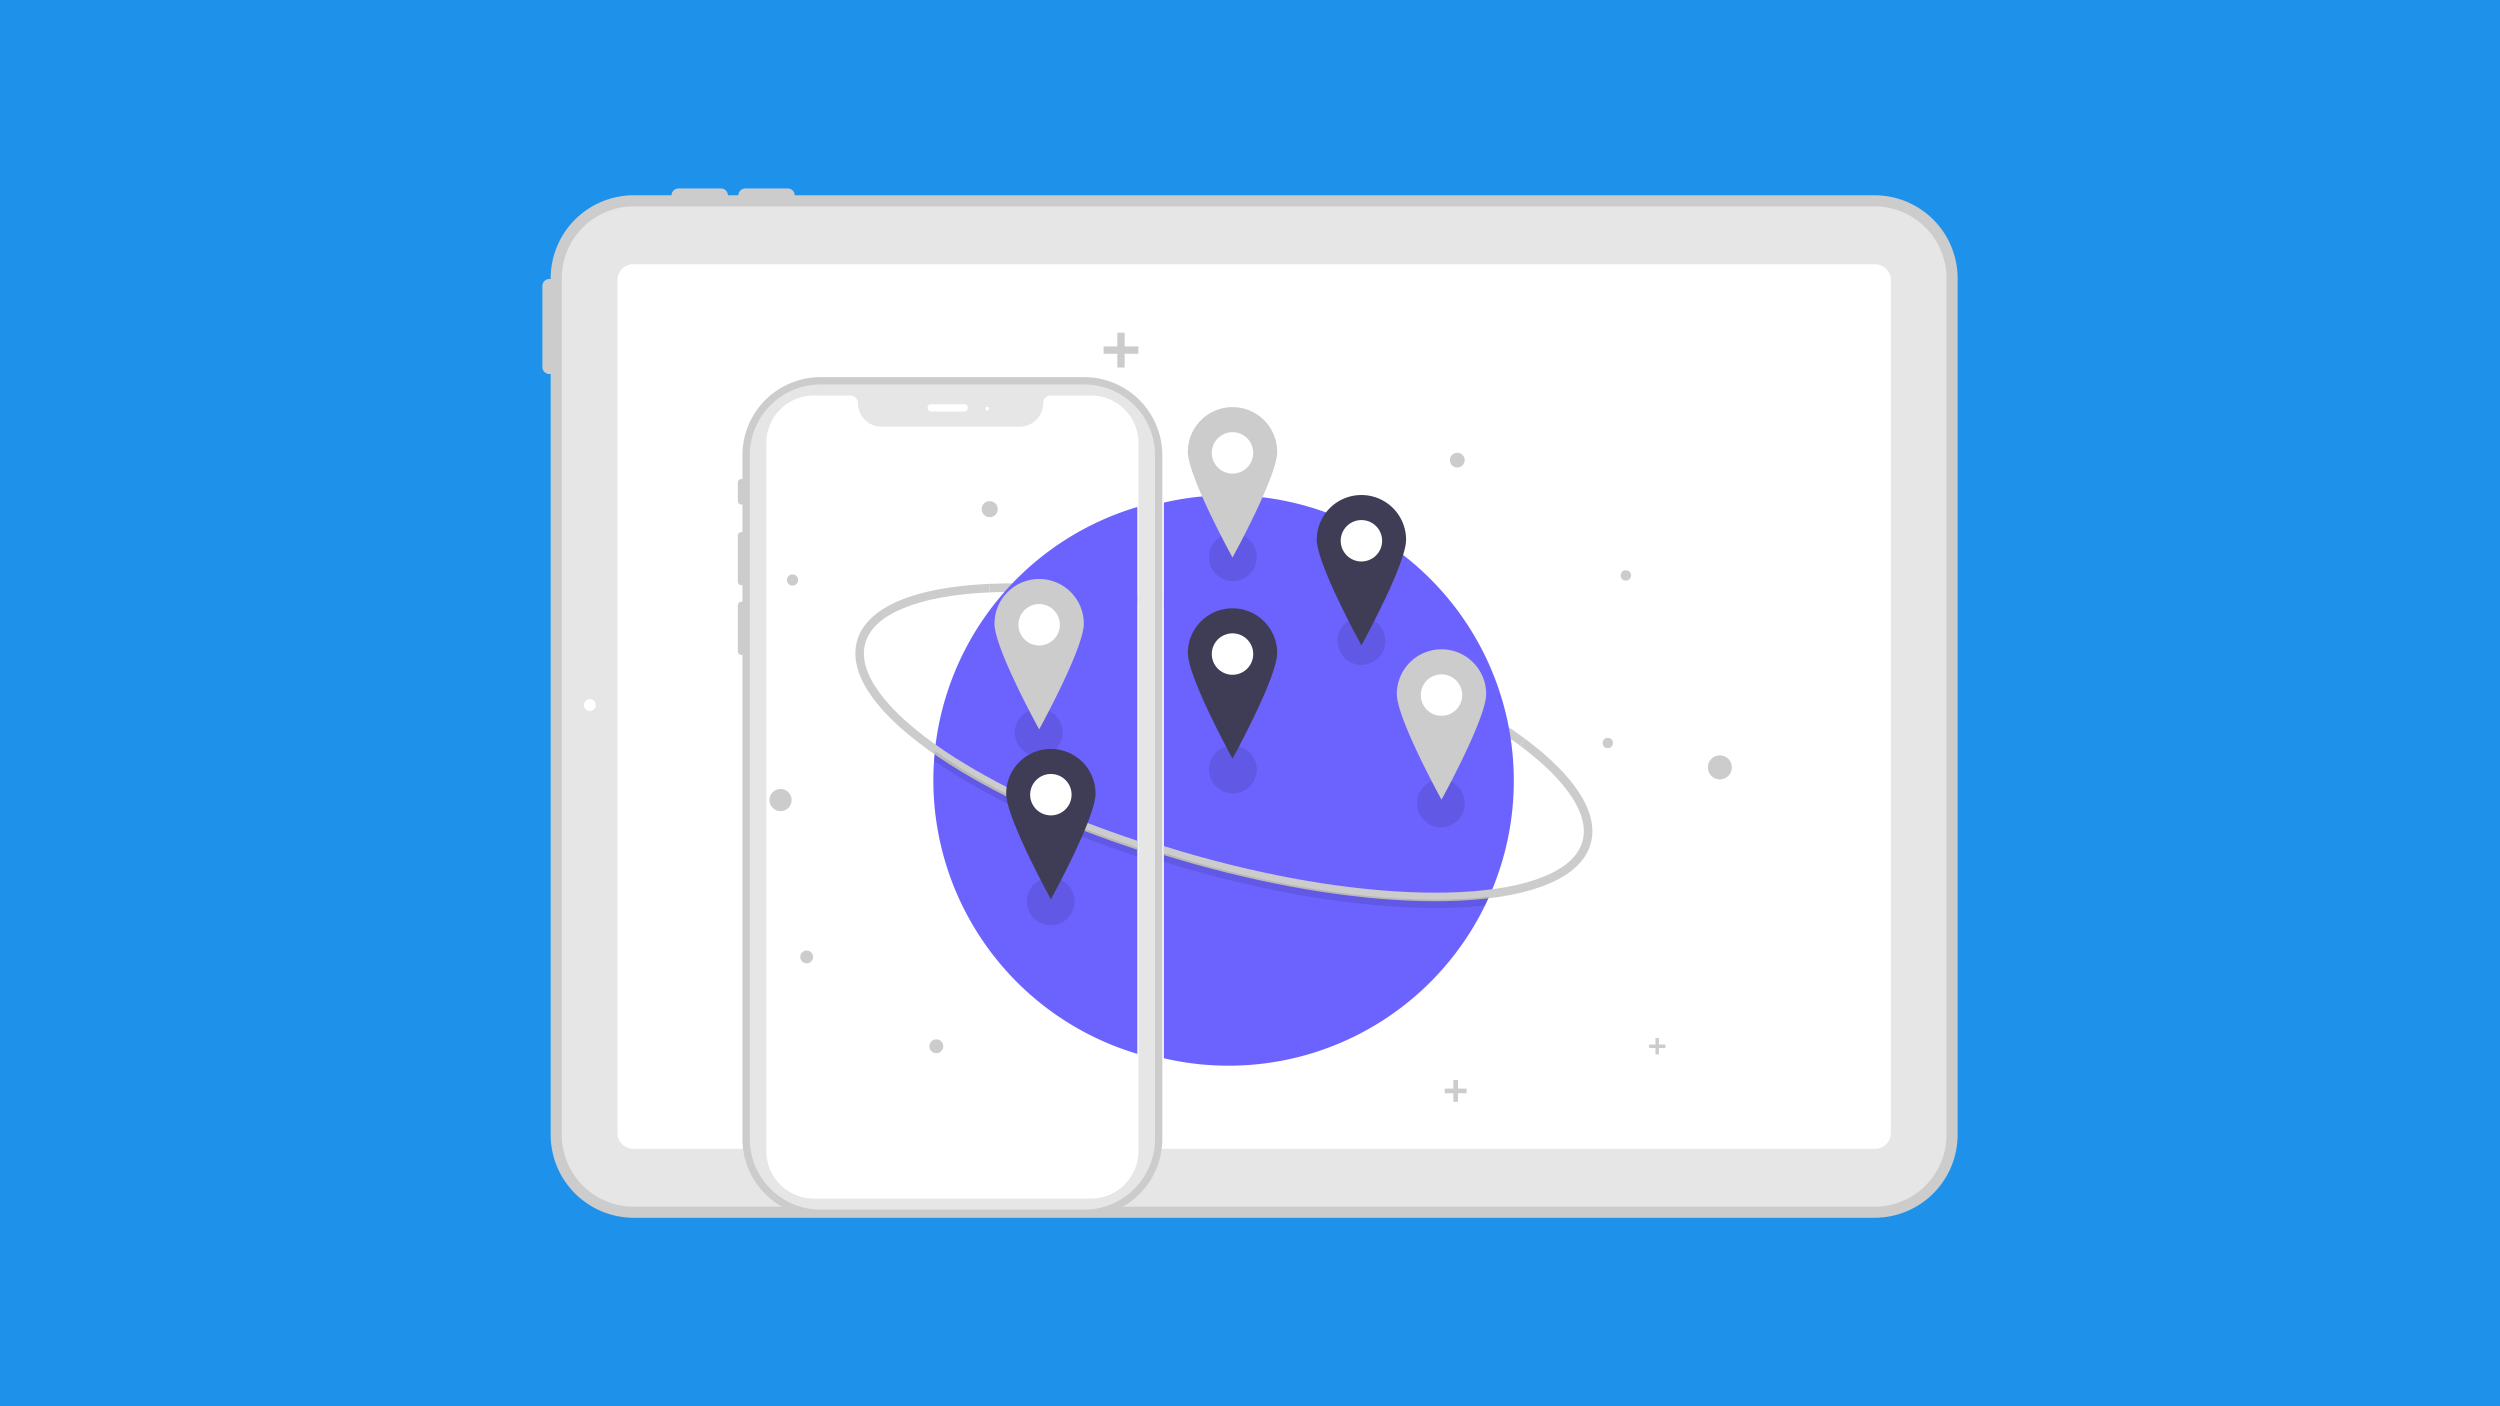
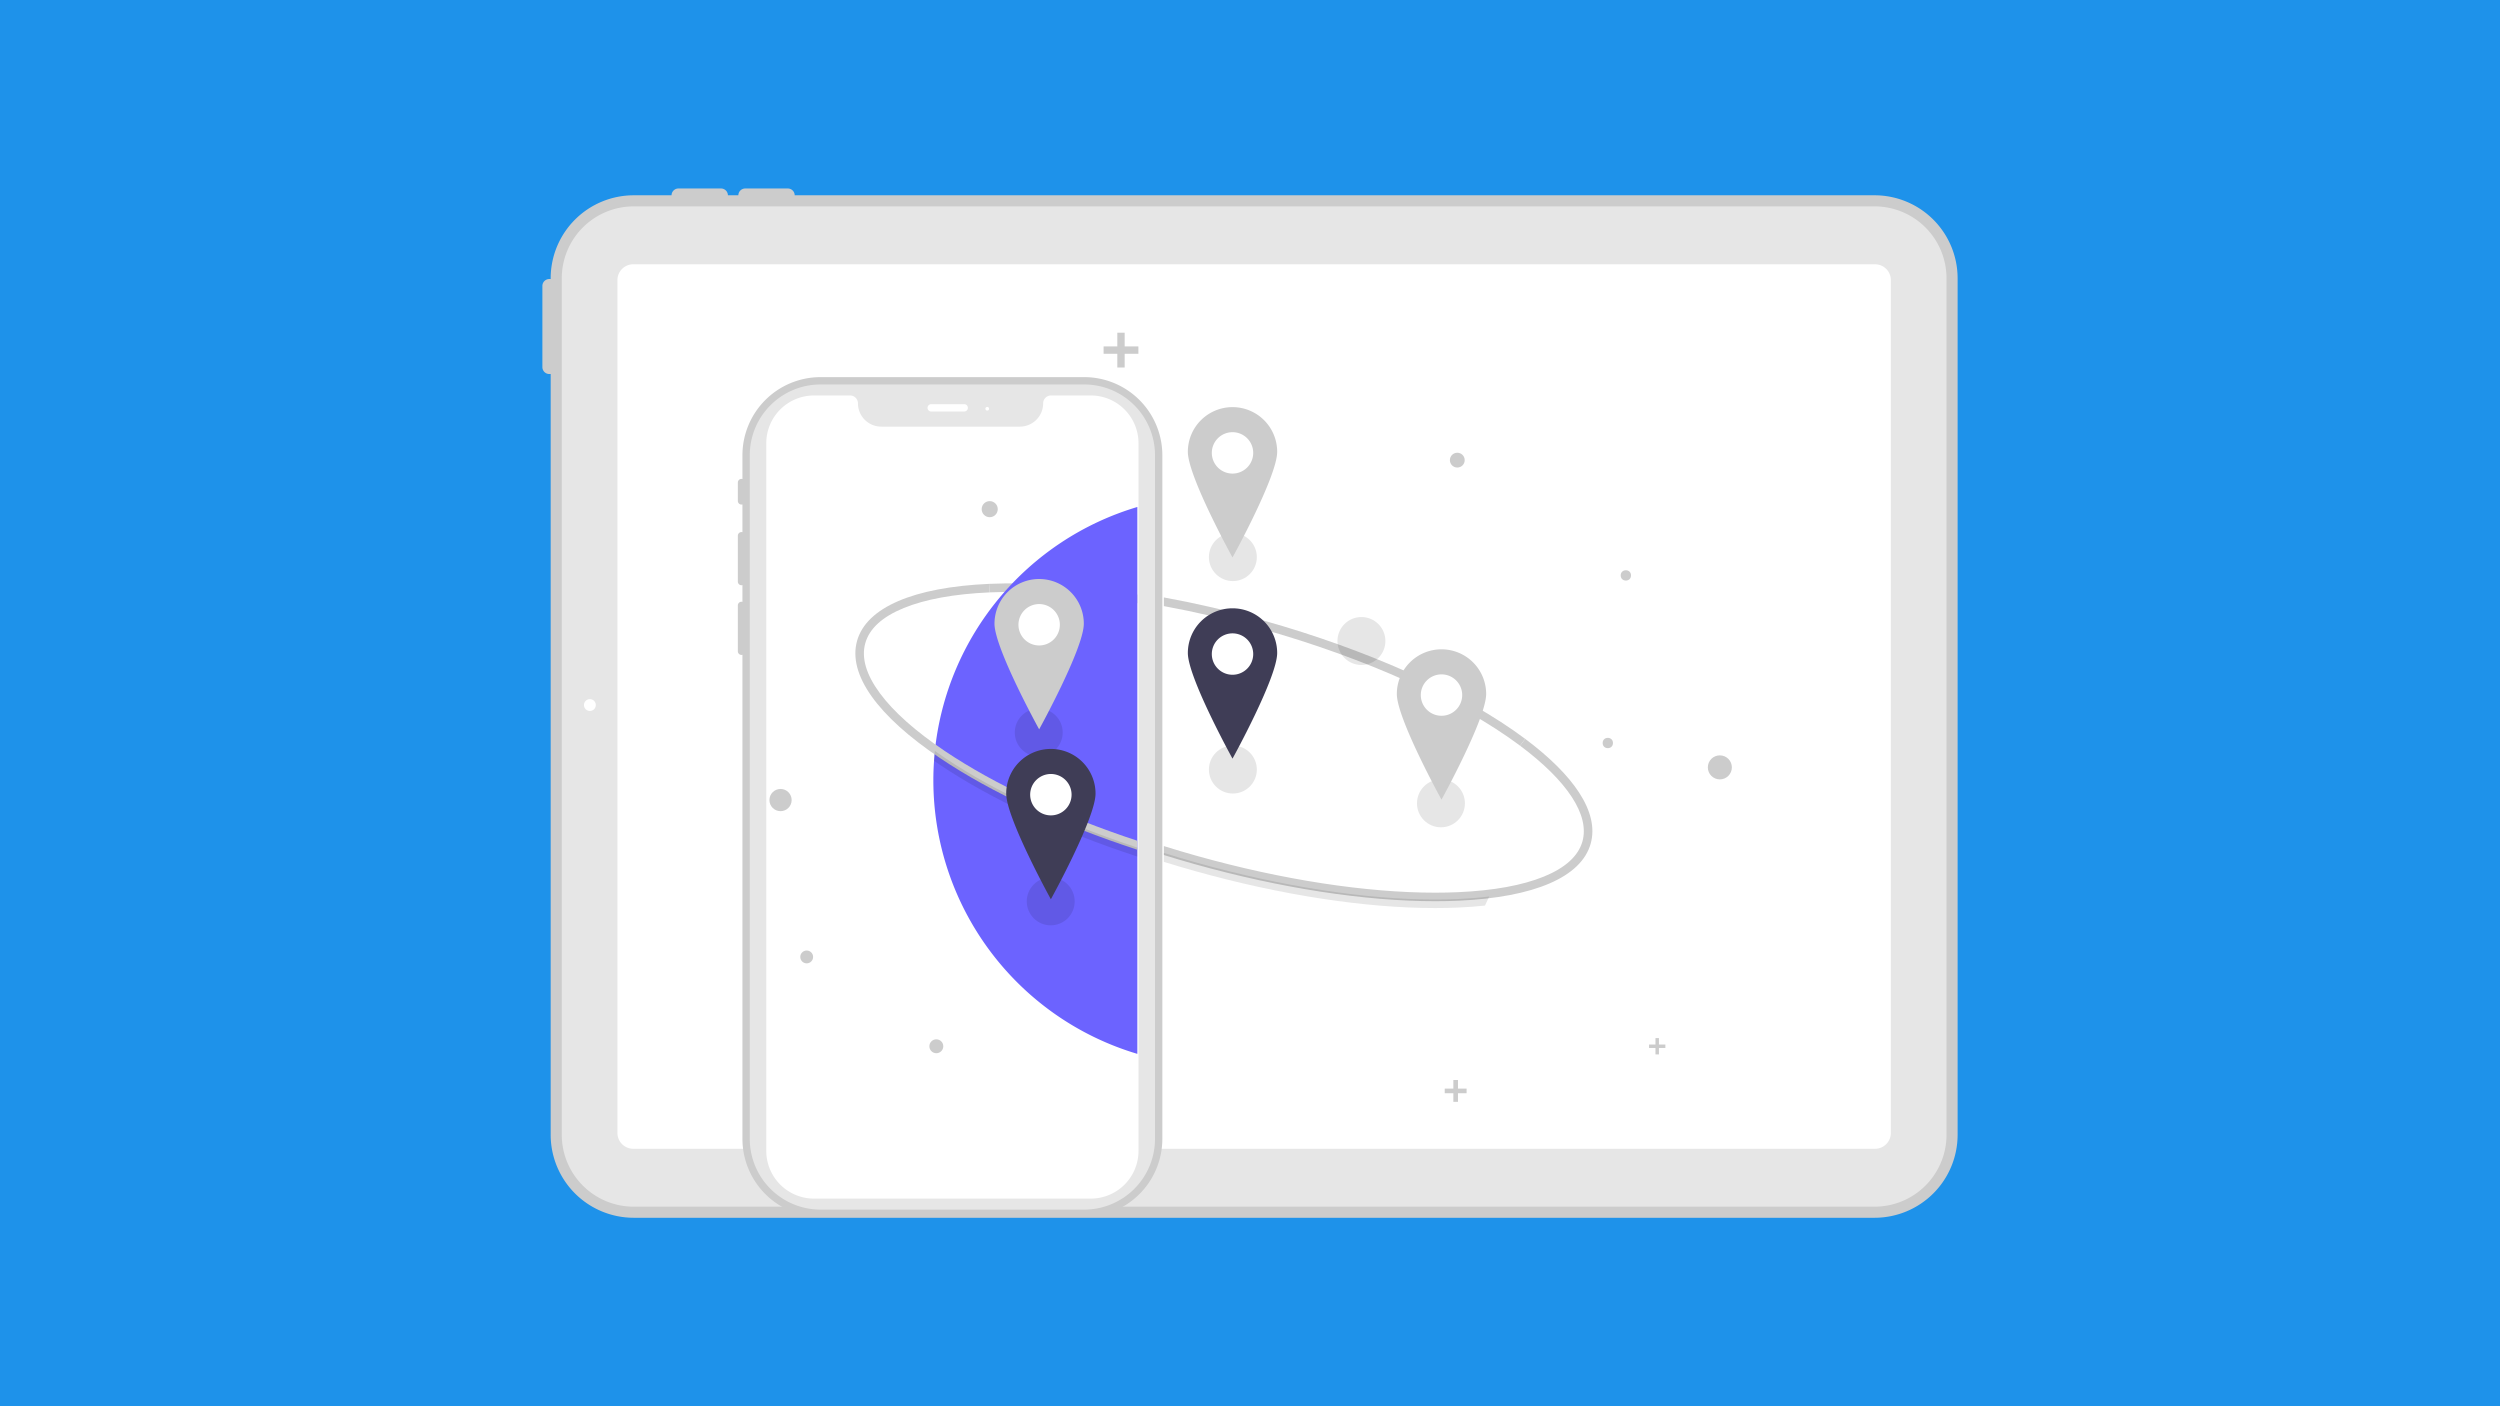
<svg xmlns="http://www.w3.org/2000/svg" width="1280" height="720">
  <rect width="100%" height="100%" fill="#333333" stroke="none" />
  <g>
    <title>Layer 1</title>
    <rect id="svg_1" height="737" width="1326" y="-8.333" x="-7" stroke="#000" fill="#1e92ea" />
    <g>
      <path fill="#ccc" transform="translate(-237.699 -186.5)" d="m1197.526,286.488l-552.933,0a3.547,3.547 0 0 0 -3.545,-3.488l-21.777,0a3.547,3.547 0 0 0 -3.545,3.488l-5.333,0a3.547,3.547 0 0 0 -3.545,-3.488l-21.778,0a3.547,3.547 0 0 0 -3.545,3.488l-19.405,0a42.523,42.523 0 0 0 -42.475,42.474l0,0.418c-0.067,-0.004 -0.13,-0.02 -0.198,-0.02l-0.498,0a3.551,3.551 0 0 0 -3.551,3.551l0,41.538a3.551,3.551 0 0 0 3.551,3.551l0.498,0c0.068,0 0.132,-0.016 0.198,-0.02l0,389.544a42.523,42.523 0 0 0 42.475,42.474l635.406,0a42.523,42.523 0 0 0 42.474,-42.474l0,-438.563a42.523,42.523 0 0 0 -42.474,-42.474zm29.69,481.037a29.724,29.724 0 0 1 -29.69,29.69l-635.406,0a29.724,29.724 0 0 1 -29.691,-29.69l0,-438.563a29.724,29.724 0 0 1 29.691,-29.69l635.406,0a29.724,29.724 0 0 1 29.69,29.69l0,438.563z" />
      <path fill="#e6e6e6" transform="translate(-237.699 -186.5)" d="m1197.525,804.318l-635.405,0a36.834,36.834 0 0 1 -36.793,-36.793l0,-438.563a36.834,36.834 0 0 1 36.793,-36.793l635.405,0a36.834,36.834 0 0 1 36.793,36.792l0,438.563a36.834,36.834 0 0 1 -36.793,36.793z" />
      <path fill="#fff" transform="translate(-237.699 -186.5)" d="m1197.72,774.678l-635.794,0a8.107,8.107 0 0 1 -8.098,-8.098l0,-436.672a8.107,8.107 0 0 1 8.098,-8.098l635.794,0a8.107,8.107 0 0 1 8.098,8.098l0,436.672a8.107,8.107 0 0 1 -8.098,8.098z" />
      <circle fill="#fff" r="3.04" cy="360.984" cx="302.019" />
      <path fill="#ccc" transform="translate(-237.699 -186.5)" d="m792.857,379.592l-135.066,0a40.008,40.008 0 0 0 -39.963,39.963l0,12.208a1.855,1.855 0 0 0 -2.347,1.811l0,9.388a1.855,1.855 0 0 0 2.347,1.811l0,14.215a1.855,1.855 0 0 0 -2.347,1.811l0,23.471a1.855,1.855 0 0 0 2.347,1.811l0,8.582a1.855,1.855 0 0 0 -2.347,1.811l0,23.471a1.855,1.855 0 0 0 2.347,1.811l0,247.855a40.008,40.008 0 0 0 39.963,39.963l135.066,0a40.008,40.008 0 0 0 39.963,-39.963l0,-350.058a40.008,40.008 0 0 0 -39.963,-39.963zm31.514,390.022a31.549,31.549 0 0 1 -31.514,31.514l-135.066,0a31.549,31.549 0 0 1 -31.514,-31.514l0,-350.058a31.549,31.549 0 0 1 31.514,-31.514l135.066,0a31.549,31.549 0 0 1 31.514,31.514l0,350.058z" />
      <path fill="#e6e6e6" transform="translate(-237.699 -186.5)" d="m792.857,805.821l-135.066,0a36.249,36.249 0 0 1 -36.208,-36.208l0,-350.058a36.249,36.249 0 0 1 36.208,-36.208l135.066,0a36.249,36.249 0 0 1 36.208,36.208l0,350.058a36.249,36.249 0 0 1 -36.208,36.208z" />
      <path fill="#fff" transform="translate(-237.699 -186.5)" d="m796.195,800.188l-141.741,0a24.448,24.448 0 0 1 -24.421,-24.421l0,-362.367a24.448,24.448 0 0 1 24.421,-24.421l18.485,0a4.041,4.041 0 0 1 4.036,4.036a11.937,11.937 0 0 0 11.924,11.924l70.974,0a11.937,11.937 0 0 0 11.924,-11.924a4.041,4.041 0 0 1 4.036,-4.036l20.362,0a24.448,24.448 0 0 1 24.421,24.421l0,362.367a24.448,24.448 0 0 1 -24.421,24.421z" />
      <path fill="#fff" transform="translate(-237.699 -186.5)" d="m731.426,397.195l-16.899,0a1.878,1.878 0 1 1 0,-3.755l16.899,0a1.878,1.878 0 0 1 0,3.755z" />
      <circle fill="#fff" r="0.939" cy="209.286" cx="505.463" />
      <path fill="#ccc" transform="translate(-237.699 -186.5)" d="m744.114,485.434l0.196,4.368c22.33,-1 48.186,0.945 75.706,5.538l0,-4.429c-27.561,-4.557 -53.477,-6.481 -75.902,-5.477z" />
      <path fill="#6c63ff" transform="translate(-237.699 -186.5)" d="m716.348,570.985q-0.26,2.507 -0.424,5.045q-0.346,4.991 -0.346,10.06a146.147,146.147 0 0 0 104.437,139.988l0,-280.002a146.075,146.075 0 0 0 -103.667,124.908z" />
-       <circle fill="#ccc" r="2.879" cy="296.958" cx="405.774" />
      <circle fill="#ccc" r="5.687" cy="409.631" cx="399.638" />
      <circle fill="#ccc" r="4.119" cy="260.691" cx="506.734" />
      <circle fill="#ccc" r="3.286" cy="489.953" cx="413.025" />
      <circle fill="#ccc" r="3.559" cy="535.691" cx="479.402" />
      <polygon fill="#ccc" points="582.856,177.369 575.833,177.369 575.833,170.346 572.065,170.346 572.065,177.369 565.039,177.369 565.039,181.139 572.065,181.139 572.065,188.162 575.833,188.162 575.833,181.139 582.856,181.139 582.856,177.369 " />
      <circle opacity="0.1" r="12.271" cy="375.048" cx="531.834" />
      <circle opacity="0.1" r="12.271" cy="461.505" cx="537.97" />
      <path fill="#ccc" transform="translate(-237.699 -186.5)" d="m721.531,571.072c-15.058,-10.111 -26.274,-20.086 -33.336,-29.649c-7.045,-9.54 -9.557,-18.157 -7.467,-25.614c2.09,-7.457 8.715,-13.514 19.692,-18.002c11.003,-4.499 25.769,-7.192 43.888,-8.004l-0.195,-4.368c-38.8,1.739 -62.806,12.107 -67.595,29.194s10.331,38.422 42.575,60.073c26.295,17.657 61.513,33.962 100.922,46.876l0,-4.602c-38.478,-12.716 -72.813,-28.666 -98.484,-45.905z" />
      <path opacity="0.1" transform="translate(-237.699 -186.5)" d="m721.529,574.57q-2.669,-1.795 -5.181,-3.585q-0.26,2.507 -0.424,5.045q1.556,1.086 3.17,2.169c26.295,17.657 61.512,33.963 100.921,46.877l0,-4.602c-38.477,-12.716 -72.811,-28.666 -98.486,-45.904z" />
      <path fill="#ccc" transform="translate(-237.699 -186.5)" d="m884.374,504.149c-17.197,-4.82 -34.242,-8.746 -50.781,-11.768l0,4.443c16.156,2.979 32.8,6.825 49.6,11.534c53.485,14.991 101.882,36.838 132.782,59.938l2.618,-3.502c-31.315,-23.411 -80.237,-45.516 -134.221,-60.647z" />
-       <path fill="#6c63ff" transform="translate(-237.699 -186.5)" d="m1012.769,586.091a146.128,146.128 0 0 0 -179.175,-142.253l0,284.497a146.105,146.105 0 0 0 164.41,-78.187q1.13,-2.304 2.173,-4.652a145.501,145.501 0 0 0 12.592,-59.405l-0,-0z" />
      <circle fill="#f2f2f2" r="1.673" cy="225.55" cx="632.903" />
      <circle fill="#ccc" r="3.79" cy="235.591" cx="746.134" />
      <circle fill="#ccc" r="6.154" cy="392.897" cx="880.561" />
      <circle fill="#ccc" r="2.64" cy="294.611" cx="832.441" />
      <circle fill="#ccc" r="2.64" cy="380.419" cx="823.2" />
      <polygon fill="#ccc" points="750.891,557.367 746.479,557.367 746.479,552.958 744.114,552.958 744.114,557.367 739.705,557.367 739.705,559.733 744.114,559.733 744.114,564.143 746.479,564.143 746.479,559.733 750.891,559.733 750.891,557.367 " />
      <polygon fill="#ccc" points="852.67,534.796 849.374,534.796 849.374,531.5 847.603,531.5 847.603,534.796 844.307,534.796 844.307,536.566 847.603,536.566 847.603,539.862 849.374,539.862 849.374,536.566 852.67,536.566 852.67,534.796 " />
      <circle opacity="0.1" r="12.271" cy="285.244" cx="631.23" />
      <circle opacity="0.1" r="12.271" cy="394.013" cx="631.23" />
      <circle opacity="0.1" r="12.271" cy="328.194" cx="697.049" />
      <circle opacity="0.1" r="12.271" cy="411.304" cx="737.767" />
      <path fill="#ccc" transform="translate(-237.699 -186.5)" d="m1046.16,592.237c-5.762,-8.842 -15.036,-18.074 -27.565,-27.441l-2.618,3.502c24.347,18.202 35.688,35.6 31.935,48.989c-2.09,7.457 -8.715,13.514 -19.692,18.002c-11.004,4.499 -25.77,7.192 -43.889,8.004q-5.775,0.258 -11.851,0.258c-35.453,-0.001 -78.2,-6.565 -121.905,-18.815q-8.596,-2.409 -16.982,-5.04l0,4.578q7.81,2.427 15.801,4.672c44.087,12.357 87.247,18.977 123.107,18.976c4.105,0 8.121,-0.087 12.025,-0.262c38.8,-1.739 62.806,-12.107 67.595,-29.194c2.221,-7.926 0.216,-16.751 -5.962,-26.23z" />
      <path opacity="0.1" transform="translate(-237.699 -186.5)" d="m984.332,646.79q-5.773,0.258 -11.853,0.258c-35.449,0 -78.201,-6.563 -121.905,-18.813q-8.596,-2.409 -16.981,-5.04l0,4.579q7.809,2.426 15.8,4.672c44.089,12.356 87.247,18.975 123.107,18.975c4.105,0 8.124,-0.087 12.028,-0.262q7.074,-0.315 13.475,-1.01q1.131,-2.304 2.173,-4.652q-7.437,0.914 -15.845,1.294z" />
      <circle fill="#fff" r="16" cy="277" cx="697" />
-       <path fill="#3f3d56" transform="translate(-237.699 -186.5)" d="m934.747,439.95a22.869,22.869 0 0 0 -22.869,22.869c0,12.63 22.869,54.105 22.869,54.105s22.869,-41.475 22.869,-54.105a22.869,22.869 0 0 0 -22.869,-22.869zm0,34.025a10.598,10.598 0 1 1 10.598,-10.598a10.598,10.598 0 0 1 -10.598,10.598l0,0z" />
      <circle fill="#fff" r="16" cy="335" cx="631" />
      <path fill="#3f3d56" transform="translate(-237.699 -186.5)" d="m868.747,497.95a22.869,22.869 0 0 0 -22.869,22.869c0,12.63 22.869,54.105 22.869,54.105s22.869,-41.475 22.869,-54.105a22.869,22.869 0 0 0 -22.869,-22.869zm0,34.025a10.598,10.598 0 1 1 10.598,-10.598a10.598,10.598 0 0 1 -10.598,10.598l0,0z" />
      <circle fill="#fff" r="16" cy="232" cx="631" />
      <path fill="#ccc" transform="translate(-237.699 -186.5)" d="m868.747,394.95a22.869,22.869 0 0 0 -22.869,22.869c0,12.63 22.869,54.105 22.869,54.105s22.869,-41.475 22.869,-54.105a22.869,22.869 0 0 0 -22.869,-22.869zm0,34.025a10.598,10.598 0 1 1 10.598,-10.598a10.598,10.598 0 0 1 -10.598,10.598l0,0z" />
      <circle fill="#fff" r="16" cy="356" cx="738" />
      <path fill="#ccc" transform="translate(-237.699 -186.5)" d="m975.747,518.95a22.869,22.869 0 0 0 -22.869,22.869c0,12.63 22.869,54.105 22.869,54.105s22.869,-41.475 22.869,-54.105a22.869,22.869 0 0 0 -22.869,-22.869zm0,34.025a10.598,10.598 0 1 1 10.598,-10.598a10.598,10.598 0 0 1 -10.598,10.598l0,0z" />
      <circle fill="#fff" r="16" cy="320" cx="532" />
      <path fill="#ccc" transform="translate(-237.699 -186.5)" d="m769.747,482.95a22.869,22.869 0 0 0 -22.869,22.869c0,12.63 22.869,54.105 22.869,54.105s22.869,-41.475 22.869,-54.105a22.869,22.869 0 0 0 -22.869,-22.869zm0,34.025a10.598,10.598 0 1 1 10.598,-10.598a10.598,10.598 0 0 1 -10.598,10.598l0,0z" />
      <circle fill="#fff" r="16" cy="407" cx="538" />
      <path fill="#3f3d56" transform="translate(-237.699 -186.5)" d="m775.747,569.95a22.869,22.869 0 0 0 -22.869,22.869c0,12.63 22.869,54.105 22.869,54.105s22.869,-41.475 22.869,-54.105a22.869,22.869 0 0 0 -22.869,-22.869zm0,34.025a10.598,10.598 0 1 1 10.598,-10.598a10.598,10.598 0 0 1 -10.598,10.598l0,0z" />
    </g>
  </g>
</svg>